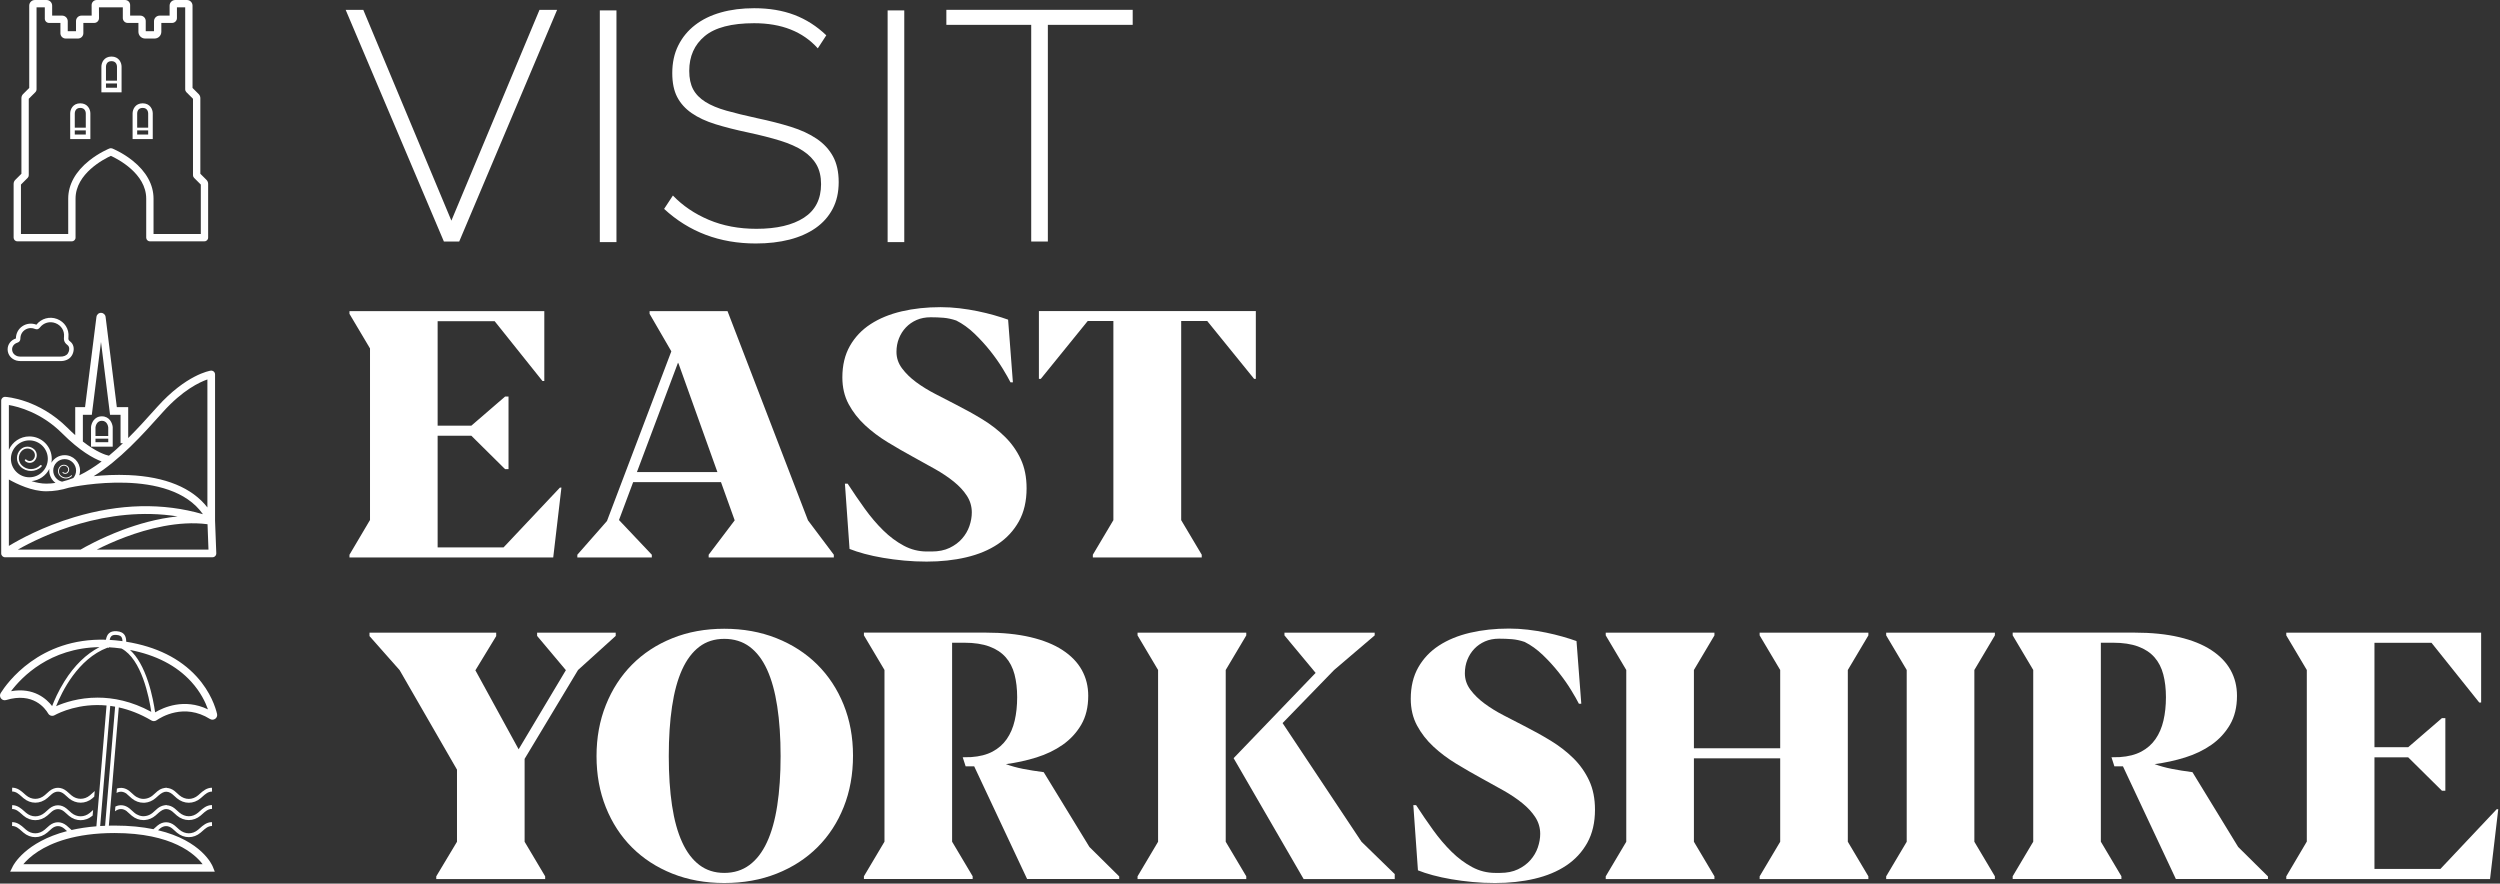
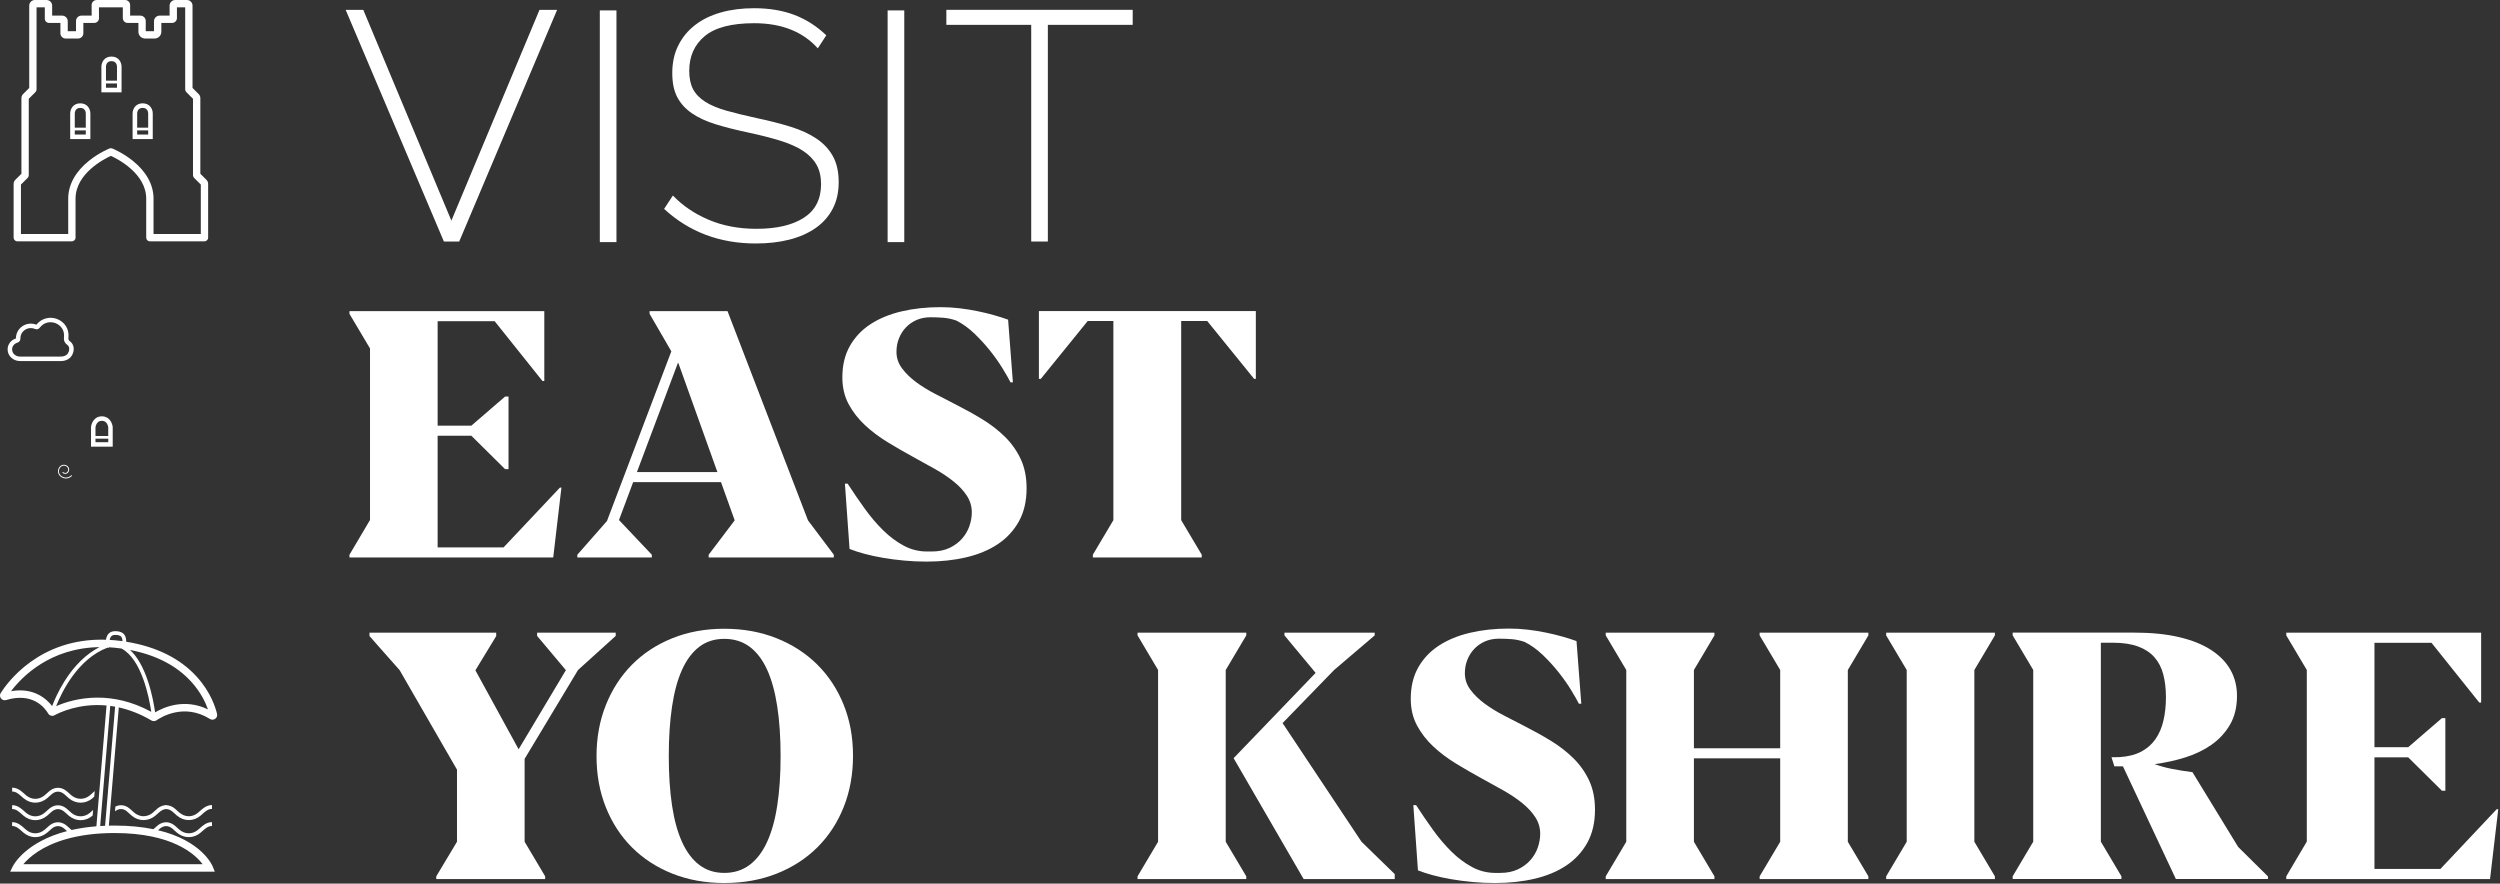
<svg xmlns="http://www.w3.org/2000/svg" width="100%" height="100%" viewBox="0 0 962 340" version="1.1" xml:space="preserve" style="fill-rule:evenodd;clip-rule:evenodd;stroke-linejoin:round;stroke-miterlimit:2;">
  <rect x="0" y="0" width="962" height="340" fill="#333333" stroke="none" />
  <g transform="matrix(1,0,0,1,-2775,-9741.54)">
    <g transform="matrix(4.167,0,0,4.167,2852.27,9744.36)">
      <path d="M0,20.931L-4.365,20.931L-4.365,17.668C-4.365,16.384 -5.031,15.171 -6.293,14.162C-7.221,13.419 -8.14,13.048 -8.178,13.032C-8.26,13.001 -8.349,13.001 -8.431,13.032C-8.469,13.048 -9.388,13.419 -10.316,14.162C-11.577,15.171 -12.244,16.384 -12.244,17.668L-12.244,20.931L-16.609,20.931L-16.609,16.368L-15.987,15.747C-15.924,15.683 -15.888,15.597 -15.888,15.507L-15.888,8.446L-15.267,7.825C-15.203,7.761 -15.168,7.674 -15.168,7.585L-15.168,0.002L-14.405,0.002L-14.405,1.051C-14.405,1.267 -14.228,1.441 -14.013,1.441L-12.964,1.441L-12.964,2.394C-12.964,2.663 -12.745,2.882 -12.476,2.882L-11.34,2.882C-11.067,2.882 -10.846,2.661 -10.846,2.39L-10.846,1.441L-9.847,1.441C-9.726,1.441 -9.613,1.395 -9.528,1.309C-9.443,1.223 -9.399,1.109 -9.4,0.989L-9.406,0.002L-7.202,0.002L-7.202,0.991C-7.202,1.238 -7.002,1.44 -6.755,1.441L-5.761,1.441L-5.761,2.26C-5.761,2.603 -5.483,2.882 -5.14,2.882L-4.267,2.882C-3.923,2.882 -3.645,2.603 -3.645,2.26L-3.645,1.441L-2.654,1.441C-2.406,1.441 -2.204,1.241 -2.204,0.993L-2.204,0.002L-1.441,0.002L-1.441,7.585C-1.441,7.674 -1.404,7.761 -1.342,7.825L-0.721,8.446L-0.721,15.507C-0.721,15.597 -0.684,15.683 -0.621,15.747L0,16.368L0,20.931ZM0.525,15.935L-0.043,15.368L-0.043,8.379C-0.043,8.241 -0.098,8.111 -0.195,8.013L-0.764,7.445L-0.764,-0.157C-0.764,-0.443 -0.996,-0.676 -1.282,-0.676L-2.363,-0.676C-2.649,-0.676 -2.881,-0.443 -2.881,-0.157L-2.881,0.765L-3.802,0.765C-4.089,0.765 -4.322,0.998 -4.322,1.283L-4.322,2.206L-5.085,2.206L-5.085,1.268C-5.085,0.99 -5.31,0.765 -5.588,0.765L-6.526,0.764L-6.526,-0.21C-6.526,-0.466 -6.735,-0.676 -6.991,-0.676L-9.618,-0.676C-9.874,-0.676 -10.083,-0.466 -10.083,-0.21L-10.079,0.765L-11.022,0.765C-11.299,0.765 -11.524,0.99 -11.524,1.267L-11.524,2.206L-12.287,2.206L-12.287,1.283C-12.287,0.998 -12.519,0.765 -12.805,0.765L-13.727,0.765L-13.727,-0.157C-13.727,-0.443 -13.96,-0.676 -14.246,-0.676L-15.326,-0.676C-15.612,-0.676 -15.844,-0.443 -15.844,-0.157L-15.844,7.445L-16.414,8.013C-16.511,8.111 -16.565,8.241 -16.565,8.379L-16.565,15.368L-17.133,15.935C-17.231,16.033 -17.285,16.163 -17.285,16.303L-17.285,21.268C-17.285,21.456 -17.133,21.607 -16.946,21.607L-11.905,21.607C-11.718,21.607 -11.567,21.456 -11.567,21.268L-11.567,17.668C-11.567,15.344 -8.919,13.997 -8.304,13.716C-7.69,13.997 -5.041,15.344 -5.041,17.668L-5.041,21.268C-5.041,21.456 -4.89,21.607 -4.702,21.607L0.338,21.607C0.525,21.607 0.677,21.456 0.677,21.268L0.677,16.303C0.677,16.163 0.622,16.033 0.525,15.935" style="fill:white;fill-rule:nonzero;" />
    </g>
    <g transform="matrix(4.167,0,0,4.167,0,7075.93)">
-       <path d="M672.852,651.736L673.869,651.736L673.869,652.117L672.852,652.117L672.852,651.736ZM673.36,649.659C673.838,649.659 673.868,650.085 673.869,650.167L673.869,651.482L672.852,651.482L672.852,650.169C672.854,650.085 672.883,649.659 673.36,649.659M673.36,649.236C672.677,649.236 672.429,649.794 672.429,650.167L672.429,652.54L674.292,652.54L674.292,650.167C674.292,649.794 674.044,649.236 673.36,649.236" style="fill:white;fill-rule:nonzero;" />
+       <path d="M672.852,651.736L673.869,651.736L673.869,652.117L672.852,652.117L672.852,651.736M673.36,649.659C673.838,649.659 673.868,650.085 673.869,650.167L673.869,651.482L672.852,651.482L672.852,650.169C672.854,650.085 672.883,649.659 673.36,649.659M673.36,649.236C672.677,649.236 672.429,649.794 672.429,650.167L672.429,652.54L674.292,652.54L674.292,650.167C674.292,649.794 674.044,649.236 673.36,649.236" style="fill:white;fill-rule:nonzero;" />
    </g>
    <g transform="matrix(4.167,0,0,4.167,0,7075.93)">
      <path d="M678.614,651.736L679.63,651.736L679.63,652.117L678.614,652.117L678.614,651.736ZM679.122,649.659C679.599,649.659 679.629,650.085 679.63,650.167L679.63,651.482L678.614,651.482L678.614,650.169C678.615,650.085 678.645,649.659 679.122,649.659M679.122,649.236C678.439,649.236 678.191,649.794 678.191,650.167L678.191,652.54L680.053,652.54L680.053,650.167C680.053,649.794 679.805,649.236 679.122,649.236" style="fill:white;fill-rule:nonzero;" />
    </g>
    <g transform="matrix(4.167,0,0,4.167,0,7039.93)">
      <path d="M675.733,656.039L676.75,656.039L676.75,656.437L675.733,656.437L675.733,656.039ZM676.241,653.98C676.718,653.98 676.748,654.406 676.75,654.488L676.75,655.786L675.733,655.786L675.733,654.49C675.734,654.406 675.764,653.98 676.241,653.98M676.241,653.557C675.558,653.557 675.31,654.114 675.31,654.488L675.31,656.861L677.173,656.861L677.173,654.488C677.173,654.114 676.925,653.557 676.241,653.557" style="fill:white;fill-rule:nonzero;" />
    </g>
    <g transform="matrix(4.167,0,0,4.167,2790.47,9915.22)">
-       <path d="M0,1.288C-0.469,1.756 -1.231,1.756 -1.699,1.288C-2.066,0.921 -2.066,0.322 -1.699,-0.046C-1.411,-0.333 -0.944,-0.333 -0.655,-0.046C-0.433,0.178 -0.433,0.541 -0.655,0.763C-0.827,0.936 -1.108,0.936 -1.28,0.763C-1.312,0.731 -1.368,0.731 -1.401,0.763C-1.434,0.797 -1.434,0.852 -1.401,0.885C-1.162,1.124 -0.773,1.124 -0.534,0.885C-0.243,0.595 -0.243,0.122 -0.534,-0.168C-0.888,-0.523 -1.466,-0.523 -1.821,-0.168C-2.255,0.267 -2.255,0.975 -1.821,1.41C-1.552,1.677 -1.201,1.811 -0.849,1.811C-0.498,1.811 -0.146,1.677 0.122,1.41C0.156,1.376 0.156,1.322 0.122,1.288C0.088,1.254 0.034,1.254 0,1.288" style="fill:white;fill-rule:nonzero;" />
-     </g>
+       </g>
    <g transform="matrix(4.167,0,0,4.167,2802.4,9921.37)">
      <path d="M0,0.741C-0.269,1.009 -0.706,1.009 -0.976,0.741C-1.187,0.53 -1.187,0.185 -0.976,-0.028C-0.809,-0.193 -0.539,-0.193 -0.373,-0.028C-0.244,0.103 -0.244,0.313 -0.373,0.443C-0.473,0.543 -0.636,0.543 -0.736,0.443C-0.754,0.425 -0.781,0.425 -0.797,0.443C-0.815,0.459 -0.815,0.486 -0.797,0.504C-0.664,0.637 -0.446,0.637 -0.312,0.504C-0.149,0.34 -0.149,0.076 -0.312,-0.088C-0.512,-0.288 -0.836,-0.288 -1.036,-0.088C-1.281,0.157 -1.281,0.557 -1.036,0.802C-0.885,0.952 -0.686,1.029 -0.488,1.029C-0.289,1.029 -0.091,0.952 0.061,0.802C0.077,0.786 0.077,0.757 0.061,0.741C0.043,0.725 0.017,0.725 0,0.741" style="fill:white;fill-rule:nonzero;" />
    </g>
    <g transform="matrix(4.167,0,0,4.167,0,7314.74)">
      <path d="M674.764,622.894L675.944,622.894L675.944,623.218L674.764,623.218L674.764,622.894ZM675.354,621.243C675.843,621.243 675.931,621.753 675.942,621.845L675.942,622.646L674.764,622.646L674.764,621.845C674.774,621.766 674.858,621.243 675.354,621.243M676.355,621.833L676.354,621.812C676.32,621.472 676.068,620.831 675.354,620.831C674.638,620.831 674.386,621.472 674.352,621.812L674.351,623.632L676.355,623.632L676.355,621.833Z" style="fill:white;fill-rule:nonzero;" />
    </g>
    <g transform="matrix(4.167,0,0,4.167,2781.63,9870.25)">
      <path d="M0,0.762C0.202,0.697 0.292,0.574 0.293,0.362C0.294,0.04 0.446,-0.246 0.71,-0.424C0.875,-0.534 1.06,-0.591 1.251,-0.591C1.379,-0.591 1.509,-0.565 1.635,-0.515C1.879,-0.416 2.012,-0.541 2.09,-0.642C2.435,-1.087 2.999,-1.247 3.529,-1.048C4.055,-0.848 4.373,-0.351 4.32,0.191C4.295,0.447 4.297,0.717 4.623,0.96C4.86,1.138 4.812,1.419 4.762,1.571C4.678,1.829 4.491,1.979 4.19,2.029C4.118,2.042 4.037,2.042 3.952,2.042L0.355,2.042C0.241,2.042 0.138,2.039 0.043,2.012C-0.271,1.918 -0.465,1.684 -0.473,1.383C-0.483,1.105 -0.291,0.856 0,0.762M-0.073,2.408C0.075,2.451 0.22,2.455 0.355,2.455L2.612,2.455C3.041,2.455 3.469,2.455 3.897,2.454L3.95,2.454C4.051,2.455 4.152,2.455 4.259,2.437C4.714,2.36 5.022,2.105 5.155,1.7C5.296,1.267 5.189,0.868 4.869,0.629C4.733,0.526 4.708,0.46 4.731,0.232C4.803,-0.499 4.377,-1.168 3.674,-1.434C2.985,-1.693 2.223,-1.48 1.77,-0.904C1.338,-1.072 0.857,-1.021 0.48,-0.767C0.1,-0.512 -0.118,-0.1 -0.121,0.361L-0.121,0.366C-0.122,0.366 -0.125,0.368 -0.126,0.368C-0.595,0.519 -0.9,0.931 -0.887,1.395C-0.872,1.876 -0.561,2.264 -0.073,2.408" style="fill:white;fill-rule:nonzero;" />
    </g>
    <g transform="matrix(4.167,0,0,4.167,2812.22,9864.84)">
-       <path d="M0,21.164C0.675,20.825 1.594,20.398 2.662,19.998C4.644,19.257 7.537,18.468 10.232,18.819L10.32,21.164L0,21.164ZM7.47,18.098C5.578,18.289 3.776,18.826 2.401,19.342C0.331,20.119 -1.165,20.971 -1.493,21.164L-7.289,21.164C-5.059,19.902 0.878,17.054 7.47,18.098M-3.186,10.432C-1.546,12.072 -0.288,12.747 0.453,13.024C-0.214,13.525 -0.904,13.964 -1.612,14.306C-1.566,14.166 -1.54,14.017 -1.54,13.863C-1.54,13.079 -2.178,12.442 -2.962,12.442C-3.483,12.442 -3.938,12.725 -4.186,13.144C-4.165,13.026 -4.152,12.905 -4.152,12.781C-4.152,11.64 -5.08,10.712 -6.221,10.712C-7.066,10.712 -7.792,11.222 -8.113,11.95L-8.113,7.812C-7.265,7.958 -5.119,8.497 -3.186,10.432M-1.279,8.717L-0.454,8.717L0.394,1.986L1.231,8.717L2.2,8.717L2.2,11.336L2.422,11.336C2.004,11.737 1.571,12.126 1.128,12.492C0.833,12.43 -0.011,12.173 -1.279,11.185L-1.279,8.717ZM5.952,8.637L6.12,8.45C7.94,6.424 9.509,5.697 10.22,5.451L10.22,17.271C8.815,15.457 6.333,14.428 2.943,14.282C1.761,14.232 0.642,14.291 -0.286,14.385C2.111,12.914 4.233,10.552 5.952,8.637M-8.113,14.69C-7.365,15.111 -5.976,15.778 -4.663,15.778C-3.945,15.778 -3.243,15.656 -2.557,15.442C-2.048,15.332 6.744,13.521 9.809,17.896C6.118,16.821 2.125,16.911 -2.077,18.171C-4.994,19.046 -7.171,20.25 -8.113,20.822L-8.113,14.69ZM-6.221,14.485C-7.161,14.485 -7.925,13.72 -7.925,12.781C-7.925,11.842 -7.161,11.077 -6.221,11.077C-5.282,11.077 -4.517,11.842 -4.517,12.781C-4.517,13.72 -5.282,14.485 -6.221,14.485M-3.804,15.005C-4.089,15.048 -4.375,15.072 -4.663,15.072C-5.111,15.072 -5.579,14.977 -6.022,14.84C-5.301,14.771 -4.687,14.329 -4.375,13.71C-4.38,13.76 -4.383,13.811 -4.383,13.863C-4.383,14.332 -4.154,14.747 -3.804,15.005M-2.162,14.553C-2.507,14.691 -2.854,14.805 -3.205,14.89C-3.67,14.78 -4.018,14.362 -4.018,13.863C-4.018,13.281 -3.544,12.807 -2.962,12.807C-2.379,12.807 -1.906,13.281 -1.906,13.863C-1.906,14.127 -2.002,14.367 -2.162,14.553M10.927,18.504L10.927,4.987C10.927,4.885 10.883,4.787 10.804,4.719C10.725,4.653 10.622,4.623 10.521,4.638C10.43,4.651 8.258,5.012 5.594,7.978L5.426,8.165C4.663,9.015 3.817,9.956 2.906,10.864L2.906,8.009L1.856,8.009L0.82,-0.318C0.797,-0.535 0.622,-0.695 0.404,-0.699C0.188,-0.707 0.007,-0.55 -0.026,-0.328L-1.078,8.009L-1.986,8.009L-1.986,10.594C-2.21,10.395 -2.443,10.175 -2.687,9.931C-5.349,7.268 -8.321,7.066 -8.447,7.058C-8.545,7.052 -8.64,7.088 -8.71,7.154C-8.78,7.22 -8.821,7.314 -8.821,7.41L-8.821,21.518C-8.821,21.713 -8.662,21.871 -8.467,21.871C-8.456,21.871 -8.447,21.869 -8.436,21.868C-8.424,21.869 -8.412,21.871 -8.398,21.871L10.687,21.871C10.784,21.871 10.876,21.832 10.942,21.763C11.009,21.694 11.044,21.6 11.041,21.504L10.927,18.504Z" style="fill:white;fill-rule:nonzero;" />
-     </g>
+       </g>
    <g transform="matrix(4.167,0,0,4.167,2834.69,10045.5)">
      <path d="M0,-7.161C-0.086,-7.761 -0.274,-8.858 -0.639,-9.97C-1.083,-11.328 -1.647,-12.315 -2.322,-12.925C0.083,-12.46 1.984,-11.476 3.337,-9.99C4.204,-9.037 4.654,-8.082 4.88,-7.437C2.685,-8.496 0.758,-7.614 0,-7.161M-4.619,3.312C-4.773,3.318 -4.926,3.323 -5.074,3.333L-4.143,-7.759C-3.995,-7.74 -3.846,-7.716 -3.694,-7.689L-4.619,3.312ZM4.386,6.86L-12.171,6.86C-11.902,6.54 -11.464,6.106 -10.797,5.676C-9.602,4.902 -7.408,3.981 -3.75,3.981C1.587,3.981 3.691,5.934 4.386,6.86M-5.311,-8.523C-7.048,-8.523 -8.408,-8.057 -9.144,-7.732C-8.615,-9.056 -7.139,-12.098 -4.405,-13.134L-4.269,-13.123L-4.266,-13.172C-3.923,-13.153 -3.569,-13.119 -3.208,-13.07C-3.169,-13.066 -3.134,-13.059 -3.098,-13.054C-1.25,-12.067 -0.557,-8.57 -0.355,-7.21C-2.172,-8.201 -3.872,-8.523 -5.311,-8.523M-13.305,-9.116C-12.323,-10.419 -9.734,-13.114 -5.135,-13.187C-6.357,-12.56 -7.46,-11.488 -8.374,-10.026C-8.942,-9.117 -9.31,-8.267 -9.511,-7.741C-10,-8.379 -11.185,-9.494 -13.305,-9.116M-3.568,-14.312C-3.243,-14.289 -3.142,-14.181 -3.091,-14.088C-3.045,-14.005 -3.019,-13.892 -3.012,-13.737C-3.047,-13.741 -3.08,-13.748 -3.115,-13.752C-3.487,-13.802 -3.845,-13.833 -4.196,-13.854C-4.117,-14.23 -3.944,-14.339 -3.568,-14.312M5.719,-7.017C5.589,-7.574 5.144,-9.024 3.846,-10.452C2.302,-12.149 0.111,-13.234 -2.668,-13.684C-2.671,-13.932 -2.71,-14.111 -2.791,-14.256C-2.927,-14.497 -3.172,-14.628 -3.542,-14.655C-4.226,-14.708 -4.456,-14.342 -4.543,-13.87C-10.705,-14.062 -13.692,-9.851 -14.258,-8.948C-14.356,-8.792 -14.347,-8.598 -14.237,-8.453C-14.125,-8.306 -13.94,-8.246 -13.764,-8.299C-11.266,-9.051 -10.156,-7.539 -9.877,-7.059C-9.758,-6.853 -9.501,-6.781 -9.293,-6.894C-8.82,-7.152 -6.987,-8.029 -4.485,-7.797L-5.423,3.36C-6.278,3.429 -7.045,3.548 -7.731,3.705L-7.722,3.693C-7.796,3.632 -7.867,3.567 -7.937,3.502C-8.017,3.429 -8.097,3.354 -8.181,3.286C-8.673,2.888 -9.262,2.887 -9.755,3.283C-9.842,3.352 -9.923,3.428 -10.006,3.503C-10.065,3.559 -10.126,3.614 -10.189,3.667C-10.723,4.12 -11.406,4.122 -11.929,3.672C-11.98,3.63 -12.027,3.586 -12.076,3.541C-12.369,3.28 -12.701,2.983 -13.203,2.973L-13.209,3.33C-12.84,3.337 -12.596,3.555 -12.314,3.807C-12.263,3.853 -12.213,3.898 -12.161,3.941C-11.835,4.222 -11.451,4.362 -11.066,4.362C-10.68,4.362 -10.292,4.221 -9.96,3.94C-9.892,3.883 -9.828,3.823 -9.763,3.765C-9.689,3.694 -9.613,3.624 -9.531,3.56C-9.168,3.269 -8.768,3.27 -8.406,3.563C-8.328,3.627 -8.253,3.696 -8.179,3.764C-8.164,3.777 -8.149,3.79 -8.134,3.803C-11.973,4.804 -13.082,6.933 -13.14,7.051L-13.385,7.547L5.509,7.547L5.319,7.074C5.27,6.953 4.304,4.688 0.272,3.723C0.331,3.669 0.39,3.613 0.453,3.563C0.814,3.27 1.214,3.269 1.578,3.56C1.659,3.624 1.735,3.694 1.811,3.765C1.875,3.825 1.94,3.883 2.005,3.94C2.338,4.222 2.726,4.362 3.112,4.362C3.497,4.362 3.882,4.222 4.208,3.941C4.259,3.898 4.309,3.853 4.359,3.809C4.643,3.555 4.885,3.337 5.255,3.33L5.249,2.973C4.747,2.983 4.415,3.28 4.122,3.543C4.073,3.586 4.026,3.63 3.976,3.672C3.453,4.12 2.769,4.12 2.235,3.667C2.173,3.614 2.113,3.559 2.052,3.503C1.971,3.428 1.888,3.352 1.802,3.283C1.307,2.887 0.72,2.888 0.228,3.286C0.144,3.354 0.064,3.428 -0.016,3.502C-0.062,3.544 -0.11,3.585 -0.157,3.627C-1.167,3.419 -2.355,3.293 -3.75,3.293C-3.929,3.293 -4.101,3.296 -4.273,3.3L-3.355,-7.619C-2.41,-7.41 -1.395,-7.035 -0.338,-6.411C-0.27,-6.371 -0.194,-6.352 -0.117,-6.352C-0.03,-6.352 0.057,-6.377 0.131,-6.429C0.535,-6.711 2.672,-8.046 5.062,-6.552C5.213,-6.457 5.405,-6.463 5.55,-6.566C5.693,-6.669 5.76,-6.845 5.719,-7.017" style="fill:white;fill-rule:nonzero;" />
    </g>
    <g transform="matrix(4.167,0,0,4.167,2856.56,10050.8)">
-       <path d="M0,-1.475C-0.502,-1.467 -0.834,-1.169 -1.127,-0.906C-1.175,-0.862 -1.224,-0.819 -1.273,-0.777C-1.796,-0.328 -2.479,-0.33 -3.014,-0.781C-3.076,-0.834 -3.136,-0.889 -3.195,-0.945C-3.278,-1.021 -3.361,-1.097 -3.448,-1.167C-3.675,-1.349 -3.923,-1.443 -4.173,-1.456L-4.173,-1.475C-4.258,-1.474 -4.335,-1.461 -4.411,-1.445C-4.621,-1.411 -4.829,-1.318 -5.021,-1.162C-5.105,-1.094 -5.185,-1.019 -5.265,-0.946C-5.336,-0.881 -5.406,-0.816 -5.481,-0.755C-5.797,-0.496 -6.18,-0.399 -6.546,-0.464C-6.549,-0.465 -6.553,-0.467 -6.557,-0.467C-6.606,-0.476 -6.655,-0.491 -6.703,-0.507C-6.872,-0.563 -7.036,-0.652 -7.186,-0.781C-7.249,-0.834 -7.31,-0.889 -7.369,-0.945C-7.452,-1.021 -7.533,-1.097 -7.621,-1.167C-7.981,-1.455 -8.39,-1.529 -8.776,-1.397L-8.81,-0.992C-8.494,-1.17 -8.16,-1.138 -7.85,-0.894L-7.855,-0.888C-7.773,-0.823 -7.696,-0.751 -7.62,-0.681C-7.547,-0.614 -7.475,-0.547 -7.399,-0.484C-7.078,-0.218 -6.701,-0.086 -6.324,-0.086C-6.275,-0.086 -6.226,-0.088 -6.179,-0.092C-5.837,-0.121 -5.504,-0.259 -5.214,-0.507C-5.162,-0.551 -5.112,-0.595 -5.062,-0.641C-4.829,-0.85 -4.621,-1.033 -4.349,-1.096C-4.12,-1.131 -3.889,-1.063 -3.671,-0.888C-3.59,-0.825 -3.514,-0.754 -3.438,-0.683C-3.374,-0.624 -3.311,-0.566 -3.244,-0.508C-2.58,0.053 -1.695,0.054 -1.041,-0.507C-0.99,-0.551 -0.94,-0.595 -0.889,-0.641C-0.606,-0.894 -0.363,-1.112 0.007,-1.119L0,-1.475Z" style="fill:white;fill-rule:nonzero;" />
-     </g>
+       </g>
    <g transform="matrix(4.167,0,0,4.167,2784.02,10046.6)">
      <path d="M0,0.495C0.654,1.056 1.539,1.055 2.203,0.492C2.269,0.437 2.333,0.377 2.398,0.318C2.474,0.248 2.549,0.178 2.63,0.113C2.993,-0.179 3.393,-0.177 3.756,0.117C3.835,0.181 3.91,0.248 3.984,0.318C4.059,0.387 4.135,0.457 4.213,0.522C4.533,0.785 4.909,0.915 5.283,0.915C5.66,0.915 6.036,0.784 6.358,0.518C6.42,0.466 6.48,0.411 6.539,0.355L6.583,-0.159C6.499,-0.089 6.417,-0.016 6.338,0.058C6.27,0.121 6.202,0.185 6.13,0.243C5.626,0.66 4.947,0.662 4.44,0.245C4.366,0.186 4.296,0.121 4.226,0.056C4.146,-0.019 4.064,-0.092 3.98,-0.16C3.49,-0.558 2.901,-0.561 2.406,-0.165C2.319,-0.096 2.238,-0.02 2.156,0.056C2.096,0.111 2.035,0.168 1.972,0.221C1.439,0.673 0.755,0.674 0.232,0.225C0.183,0.182 0.134,0.138 0.085,0.095C-0.207,-0.168 -0.539,-0.465 -1.041,-0.473L-1.046,-0.118C-0.678,-0.111 -0.435,0.107 -0.152,0.361C-0.102,0.405 -0.051,0.45 0,0.495" style="fill:white;fill-rule:nonzero;" />
    </g>
    <g transform="matrix(4.167,0,0,4.167,2824.81,10054.1)">
      <path d="M0,0.127C0.073,0.195 0.145,0.261 0.221,0.324C0.542,0.589 0.919,0.722 1.296,0.722C1.345,0.722 1.393,0.72 1.442,0.715C1.782,0.687 2.116,0.549 2.406,0.302C2.456,0.257 2.508,0.213 2.558,0.168C2.79,-0.041 2.999,-0.225 3.271,-0.286C3.499,-0.323 3.73,-0.255 3.949,-0.08C4.03,-0.017 4.106,0.054 4.182,0.124C4.245,0.184 4.309,0.244 4.376,0.299C5.04,0.862 5.925,0.862 6.579,0.302C6.63,0.257 6.68,0.213 6.73,0.168C7.012,-0.086 7.256,-0.304 7.625,-0.311L7.62,-0.667C7.118,-0.658 6.786,-0.361 6.493,-0.098C6.444,-0.055 6.396,-0.011 6.347,0.031C5.824,0.48 5.14,0.48 4.606,0.027C4.544,-0.026 4.484,-0.082 4.423,-0.137C4.342,-0.213 4.259,-0.289 4.171,-0.358C3.943,-0.541 3.695,-0.635 3.447,-0.648L3.446,-0.667C3.362,-0.666 3.285,-0.654 3.208,-0.637C2.999,-0.602 2.791,-0.51 2.598,-0.354C2.514,-0.286 2.434,-0.212 2.355,-0.139C2.284,-0.073 2.213,-0.008 2.139,0.053C1.823,0.311 1.439,0.409 1.073,0.344C1.069,0.343 1.067,0.343 1.063,0.341C1.012,0.332 0.964,0.317 0.915,0.302C0.747,0.246 0.584,0.156 0.434,0.027C0.37,-0.026 0.31,-0.082 0.251,-0.137C0.168,-0.213 0.085,-0.289 -0.001,-0.358C-0.406,-0.682 -0.873,-0.735 -1.299,-0.526L-1.335,-0.087C-0.98,-0.368 -0.589,-0.368 -0.231,-0.086L-0.235,-0.08C-0.153,-0.015 -0.078,0.057 0,0.127" style="fill:white;fill-rule:nonzero;" />
    </g>
    <g transform="matrix(4.167,0,0,4.167,2783.38,10053.9)">
      <path d="M0,0.224C0.05,0.269 0.102,0.315 0.152,0.358C0.807,0.92 1.692,0.918 2.355,0.357C2.421,0.3 2.486,0.241 2.55,0.182C2.626,0.111 2.702,0.041 2.782,-0.023C3.146,-0.315 3.546,-0.313 3.908,-0.02C3.987,0.044 4.062,0.113 4.136,0.181C4.212,0.251 4.286,0.32 4.366,0.385C4.687,0.649 5.06,0.78 5.436,0.78C5.813,0.78 6.188,0.647 6.51,0.381C6.522,0.372 6.533,0.361 6.543,0.351L6.588,-0.164C6.556,-0.135 6.522,-0.108 6.491,-0.078C6.423,-0.014 6.354,0.048 6.283,0.107C5.778,0.525 5.099,0.526 4.592,0.11C4.518,0.049 4.448,-0.016 4.377,-0.081C4.297,-0.154 4.217,-0.229 4.132,-0.297C3.641,-0.695 3.053,-0.696 2.559,-0.302C2.473,-0.231 2.39,-0.155 2.309,-0.08C2.248,-0.024 2.188,0.031 2.124,0.084C1.592,0.536 0.908,0.537 0.385,0.089C0.335,0.047 0.286,0.002 0.237,-0.042C-0.055,-0.303 -0.386,-0.601 -0.888,-0.61L-0.895,-0.253C-0.526,-0.246 -0.282,-0.028 0,0.224" style="fill:white;fill-rule:nonzero;" />
    </g>
    <g transform="matrix(4.167,0,0,4.167,2914.79,9834.48)">
      <path d="M0,-21.395L8.136,-1.929L16.273,-21.395L17.9,-21.395L8.859,0L7.444,0L-1.627,-21.395L0,-21.395Z" style="fill:white;fill-rule:nonzero;" />
    </g>
    <g transform="matrix(4.167,0,0,4.167,0,7079.81)">
      <rect x="721.336" y="639.725" width="1.537" height="21.396" style="fill:white;" />
    </g>
    <g transform="matrix(4.167,0,0,4.167,3089.69,9819.79)">
      <path d="M0,-14.314C-1.387,-15.86 -3.344,-16.635 -5.876,-16.635C-7.965,-16.635 -9.488,-16.237 -10.441,-15.444C-11.395,-14.65 -11.872,-13.581 -11.872,-12.234C-11.872,-11.551 -11.752,-10.984 -11.512,-10.532C-11.271,-10.08 -10.894,-9.693 -10.381,-9.371C-9.869,-9.05 -9.221,-8.779 -8.437,-8.558C-7.653,-8.337 -6.71,-8.107 -5.605,-7.865C-4.46,-7.624 -3.42,-7.357 -2.486,-7.067C-1.552,-6.775 -0.759,-6.408 -0.106,-5.966C0.548,-5.524 1.049,-4.982 1.402,-4.339C1.753,-3.697 1.929,-2.902 1.929,-1.959C1.929,-1.014 1.742,-0.191 1.37,0.512C0.999,1.216 0.477,1.803 -0.195,2.275C-0.869,2.748 -1.673,3.104 -2.607,3.346C-3.541,3.586 -4.581,3.706 -5.726,3.706C-9.061,3.706 -11.883,2.642 -14.193,0.512L-13.38,-0.723C-12.475,0.221 -11.371,0.969 -10.065,1.522C-8.758,2.074 -7.293,2.351 -5.665,2.351C-3.797,2.351 -2.336,2.009 -1.281,1.326C-0.226,0.644 0.301,-0.392 0.301,-1.779C0.301,-2.481 0.16,-3.078 -0.121,-3.571C-0.402,-4.063 -0.819,-4.49 -1.37,-4.852C-1.924,-5.214 -2.622,-5.524 -3.465,-5.786C-4.309,-6.047 -5.294,-6.298 -6.419,-6.54C-7.563,-6.781 -8.573,-7.037 -9.447,-7.308C-10.322,-7.579 -11.055,-7.921 -11.647,-8.332C-12.24,-8.744 -12.687,-9.241 -12.988,-9.824C-13.289,-10.407 -13.439,-11.139 -13.439,-12.024C-13.439,-12.988 -13.255,-13.842 -12.882,-14.585C-12.511,-15.328 -11.993,-15.957 -11.33,-16.468C-10.667,-16.98 -9.874,-17.368 -8.95,-17.628C-8.027,-17.89 -7.002,-18.02 -5.876,-18.02C-4.49,-18.02 -3.255,-17.814 -2.169,-17.403C-1.084,-16.991 -0.1,-16.363 0.784,-15.519L0,-14.314Z" style="fill:white;fill-rule:nonzero;" />
    </g>
    <g transform="matrix(4.167,0,0,4.167,0,7079.81)">
      <rect x="747.914" y="639.725" width="1.537" height="21.396" style="fill:white;" />
    </g>
    <g transform="matrix(4.167,0,0,4.167,3210.86,9828.7)">
      <path d="M0,-18.622L-7.835,-18.622L-7.835,1.387L-9.371,1.387L-9.371,-18.622L-17.207,-18.622L-17.207,-20.009L0,-20.009L0,-18.622Z" style="fill:white;fill-rule:nonzero;" />
    </g>
    <g transform="matrix(4.167,0,0,4.167,2968.77,9865.14)">
      <path d="M0,20.887L5.202,15.368L5.344,15.368L4.586,21.82L-14.23,21.82L-14.23,21.566L-12.333,18.357L-12.333,2.515L-14.23,-0.679L-14.23,-0.933L3.763,-0.933L3.763,5.519L3.59,5.519L-0.821,0L-6.088,0L-6.088,9.645L-2.973,9.645L0.142,6.957L0.458,6.957L0.458,13.662L0.142,13.662L-2.973,10.578L-6.088,10.578L-6.088,20.887L0,20.887Z" style="fill:white;fill-rule:nonzero;" />
    </g>
    <g transform="matrix(4.167,0,0,4.167,3035.9,9936.23)">
      <path d="M0,-13.234L-3.794,-3.131L3.637,-3.131L0.064,-13.108L0,-13.234ZM2.83,4.759L2.83,4.505L5.234,1.328L3.969,-2.198L-4.143,-2.198L-5.455,1.312L-5.439,1.312L-2.419,4.505L-2.419,4.759L-9.297,4.759L-9.297,4.505L-6.561,1.392L-0.617,-14.278L-2.625,-17.74L-2.625,-17.993L4.57,-17.993L12.001,1.328L14.388,4.505L14.388,4.759L2.83,4.759Z" style="fill:white;fill-rule:nonzero;" />
    </g>
    <g transform="matrix(4.167,0,0,4.167,3163.84,9928.72)">
      <path d="M0,-9.614C-0.159,-9.93 -0.399,-10.351 -0.72,-10.879C-1.041,-11.406 -1.423,-11.948 -1.865,-12.507C-2.308,-13.065 -2.797,-13.601 -3.328,-14.112C-3.861,-14.623 -4.422,-15.027 -5.011,-15.322C-5.413,-15.459 -5.803,-15.543 -6.181,-15.575C-6.561,-15.607 -6.957,-15.622 -7.368,-15.622C-7.853,-15.622 -8.288,-15.538 -8.673,-15.37C-9.057,-15.2 -9.386,-14.971 -9.661,-14.681C-9.935,-14.391 -10.148,-14.055 -10.301,-13.67C-10.454,-13.285 -10.53,-12.871 -10.53,-12.428C-10.53,-11.87 -10.359,-11.361 -10.016,-10.903C-9.673,-10.444 -9.24,-10.019 -8.713,-9.63C-8.185,-9.24 -7.595,-8.876 -6.941,-8.539C-6.287,-8.202 -5.656,-7.875 -5.044,-7.559C-4.19,-7.126 -3.37,-6.671 -2.585,-6.191C-1.8,-5.711 -1.105,-5.17 -0.498,-4.57C0.109,-3.969 0.59,-3.283 0.949,-2.514C1.307,-1.745 1.486,-0.849 1.486,0.174C1.486,1.354 1.249,2.371 0.776,3.225C0.301,4.079 -0.348,4.78 -1.17,5.328C-1.993,5.877 -2.965,6.282 -4.087,6.545C-5.21,6.809 -6.43,6.941 -7.747,6.941C-8.454,6.941 -9.146,6.91 -9.827,6.846C-10.507,6.782 -11.155,6.698 -11.772,6.592C-12.387,6.488 -12.959,6.363 -13.487,6.221C-14.014,6.078 -14.472,5.928 -14.863,5.771L-15.29,-0.253L-15.036,-0.253C-14.531,0.526 -14.006,1.293 -13.464,2.047C-12.92,2.801 -12.351,3.47 -11.756,4.055C-11.161,4.64 -10.527,5.112 -9.858,5.47C-9.19,5.829 -8.475,6.008 -7.716,6.008L-7.273,6.008C-6.641,6.008 -6.093,5.897 -5.628,5.676C-5.165,5.454 -4.78,5.17 -4.475,4.822C-4.168,4.473 -3.942,4.087 -3.794,3.66C-3.648,3.233 -3.573,2.814 -3.573,2.402C-3.573,1.844 -3.724,1.333 -4.023,0.869C-4.324,0.405 -4.725,-0.03 -5.226,-0.435C-5.726,-0.841 -6.303,-1.228 -6.957,-1.598C-7.61,-1.967 -8.285,-2.341 -8.981,-2.721C-9.771,-3.152 -10.557,-3.606 -11.337,-4.08C-12.116,-4.555 -12.817,-5.081 -13.44,-5.661C-14.062,-6.241 -14.564,-6.889 -14.95,-7.606C-15.334,-8.322 -15.527,-9.145 -15.527,-10.072C-15.527,-11.189 -15.295,-12.157 -14.831,-12.974C-14.367,-13.79 -13.729,-14.463 -12.917,-14.99C-12.107,-15.516 -11.15,-15.909 -10.048,-16.168C-8.947,-16.426 -7.753,-16.555 -6.466,-16.555L-6.435,-16.555C-5.866,-16.555 -5.291,-16.52 -4.712,-16.453C-4.132,-16.384 -3.573,-16.294 -3.035,-16.183C-2.498,-16.073 -1.99,-15.948 -1.51,-15.812C-1.03,-15.675 -0.6,-15.538 -0.221,-15.401L0.221,-9.614L0,-9.614Z" style="fill:white;fill-rule:nonzero;" />
    </g>
    <g transform="matrix(4.167,0,0,4.167,3229.52,9952.23)">
      <path d="M0,-20.918L0,-2.529L1.898,0.664L1.898,0.918L-8.158,0.918L-8.158,0.664L-6.261,-2.529L-6.261,-20.918L-8.632,-20.918L-12.965,-15.574L-13.139,-15.574L-13.139,-21.836L6.893,-21.836L6.893,-15.574L6.736,-15.574L2.404,-20.918L0,-20.918Z" style="fill:white;fill-rule:nonzero;" />
    </g>
    <g transform="matrix(4.167,0,0,4.167,2981.68,10079.8)">
      <path d="M0,-22.752L0,-22.453L2.657,-19.29L-1.707,-11.984L-5.707,-19.29L-5.691,-19.29L-3.778,-22.436L-3.778,-22.752L-15.478,-22.752L-15.478,-22.436L-12.695,-19.29L-7.399,-10.103L-7.399,-3.445L-9.313,-0.252L-9.313,0L0.744,0L0.744,-0.252L-1.154,-3.445L-1.154,-11.099L3.78,-19.306L7.258,-22.453L7.258,-22.752L0,-22.752Z" style="fill:white;fill-rule:nonzero;" />
    </g>
    <g transform="matrix(4.167,0,0,4.167,3033.6,10013.3)">
      <path d="M0,9.169C0.2,10.503 0.511,11.631 0.933,12.553C1.354,13.476 1.887,14.179 2.53,14.663C3.172,15.149 3.936,15.391 4.822,15.391C5.718,15.391 6.493,15.149 7.147,14.663C7.8,14.179 8.341,13.476 8.768,12.553C9.195,11.631 9.511,10.503 9.715,9.169C9.922,7.837 10.025,6.316 10.025,4.607C10.025,2.89 9.922,1.358 9.715,0.015C9.511,-1.329 9.196,-2.462 8.775,-3.385C8.353,-4.307 7.816,-5.01 7.163,-5.496C6.508,-5.98 5.729,-6.222 4.822,-6.222C3.926,-6.222 3.157,-5.978 2.513,-5.488C1.871,-4.997 1.341,-4.291 0.924,-3.369C0.508,-2.447 0.2,-1.314 0,0.031C-0.201,1.374 -0.301,2.901 -0.301,4.607C-0.301,6.316 -0.201,7.837 0,9.169M9.637,-6.286C11.097,-5.706 12.351,-4.897 13.4,-3.86C14.449,-2.821 15.263,-1.585 15.843,-0.151C16.423,1.282 16.712,2.853 16.712,4.56C16.712,6.29 16.426,7.873 15.851,9.311C15.276,10.751 14.467,11.989 13.423,13.027C12.381,14.065 11.128,14.875 9.668,15.455C8.208,16.034 6.594,16.324 4.822,16.324C3.073,16.324 1.472,16.034 0.024,15.455C-1.426,14.875 -2.667,14.068 -3.7,13.035C-4.734,12.002 -5.536,10.769 -6.111,9.336C-6.686,7.902 -6.973,6.326 -6.973,4.607C-6.973,2.901 -6.686,1.327 -6.111,-0.111C-5.536,-1.551 -4.734,-2.791 -3.7,-3.835C-2.667,-4.879 -1.426,-5.694 0.024,-6.278C1.472,-6.864 3.073,-7.155 4.822,-7.155C6.572,-7.155 8.177,-6.866 9.637,-6.286" style="fill:white;fill-rule:nonzero;" />
    </g>
    <g transform="matrix(4.167,0,0,4.167,3170.23,9984.97)">
-       <path d="M0,22.753L-4.886,12.349L-5.676,12.349L-5.946,11.511L-5.17,11.495C-4.391,11.443 -3.732,11.274 -3.194,10.989C-2.657,10.704 -2.219,10.32 -1.882,9.835C-1.544,9.35 -1.299,8.781 -1.147,8.127C-0.994,7.474 -0.918,6.751 -0.918,5.961C-0.918,5.182 -0.999,4.481 -1.162,3.859C-1.326,3.236 -1.597,2.709 -1.976,2.277C-2.356,1.846 -2.859,1.513 -3.487,1.282C-4.114,1.05 -4.886,0.933 -5.803,0.933L-6.926,0.933L-6.926,19.306L-5.028,22.5L-5.028,22.753L-15.069,22.753L-15.069,22.5L-13.171,19.306L-13.171,3.448L-15.069,0.254L-15.069,0L-3.842,0C-2.261,0 -0.877,0.14 0.308,0.419C1.494,0.699 2.482,1.097 3.272,1.614C4.063,2.13 4.657,2.744 5.052,3.455C5.447,4.166 5.645,4.959 5.645,5.835C5.645,6.879 5.428,7.769 4.997,8.507C4.564,9.244 3.995,9.861 3.289,10.357C2.582,10.852 1.773,11.243 0.862,11.527C-0.05,11.812 -0.991,12.017 -1.96,12.144C-1.476,12.323 -0.954,12.468 -0.396,12.578C0.163,12.689 0.807,12.792 1.533,12.887L5.756,19.796L8.506,22.516L8.506,22.753L0,22.753Z" style="fill:white;fill-rule:nonzero;" />
-     </g>
+       </g>
    <g transform="matrix(4.167,0,0,4.167,3212.73,10079.8)">
      <path d="M0,-22.752L0,-22.5L1.896,-19.306L1.896,-3.445L0,-0.252L0,0L10.04,0L10.04,-0.252L8.142,-3.445L8.142,-19.306L10.04,-22.5L10.04,-22.752L0,-22.752ZM13.566,-22.752L13.566,-22.5L16.444,-19.038L8.871,-11.163L15.337,0L23.749,0L23.749,-0.458L20.681,-3.445L13.392,-14.403L18.152,-19.306L21.898,-22.5L21.898,-22.752L13.566,-22.752Z" style="fill:white;fill-rule:nonzero;" />
    </g>
    <g transform="matrix(4.167,0,0,4.167,3382.56,10052.4)">
      <path d="M0,-9.614C-0.158,-9.93 -0.398,-10.351 -0.72,-10.879C-1.041,-11.406 -1.423,-11.948 -1.865,-12.507C-2.308,-13.065 -2.796,-13.601 -3.328,-14.112C-3.861,-14.623 -4.422,-15.027 -5.011,-15.322C-5.413,-15.459 -5.803,-15.543 -6.181,-15.575C-6.561,-15.607 -6.957,-15.622 -7.368,-15.622C-7.853,-15.622 -8.288,-15.538 -8.673,-15.37C-9.057,-15.2 -9.386,-14.971 -9.661,-14.681C-9.935,-14.391 -10.148,-14.055 -10.301,-13.67C-10.454,-13.285 -10.53,-12.871 -10.53,-12.428C-10.53,-11.87 -10.359,-11.361 -10.016,-10.903C-9.673,-10.444 -9.24,-10.019 -8.712,-9.63C-8.185,-9.24 -7.595,-8.876 -6.941,-8.539C-6.287,-8.202 -5.656,-7.875 -5.044,-7.559C-4.19,-7.126 -3.37,-6.671 -2.585,-6.191C-1.8,-5.711 -1.105,-5.17 -0.497,-4.57C0.109,-3.969 0.59,-3.283 0.949,-2.515C1.307,-1.745 1.486,-0.849 1.486,0.173C1.486,1.354 1.249,2.371 0.776,3.225C0.301,4.079 -0.348,4.78 -1.17,5.328C-1.993,5.877 -2.965,6.282 -4.087,6.545C-5.209,6.809 -6.43,6.941 -7.747,6.941C-8.453,6.941 -9.146,6.91 -9.827,6.846C-10.507,6.782 -11.155,6.698 -11.772,6.592C-12.387,6.488 -12.959,6.363 -13.487,6.221C-14.014,6.078 -14.472,5.928 -14.863,5.771L-15.29,-0.253L-15.036,-0.253C-14.531,0.526 -14.006,1.293 -13.464,2.047C-12.92,2.801 -12.351,3.47 -11.756,4.055C-11.161,4.64 -10.527,5.112 -9.858,5.47C-9.189,5.829 -8.475,6.008 -7.716,6.008L-7.273,6.008C-6.641,6.008 -6.093,5.897 -5.628,5.676C-5.165,5.454 -4.78,5.17 -4.475,4.822C-4.168,4.474 -3.942,4.087 -3.794,3.66C-3.648,3.233 -3.573,2.814 -3.573,2.402C-3.573,1.844 -3.724,1.332 -4.023,0.869C-4.324,0.405 -4.725,-0.03 -5.226,-0.435C-5.726,-0.841 -6.303,-1.228 -6.957,-1.598C-7.61,-1.967 -8.285,-2.341 -8.981,-2.721C-9.771,-3.152 -10.557,-3.606 -11.337,-4.08C-12.116,-4.555 -12.817,-5.081 -13.439,-5.661C-14.062,-6.241 -14.564,-6.889 -14.949,-7.606C-15.334,-8.322 -15.527,-9.145 -15.527,-10.072C-15.527,-11.189 -15.295,-12.157 -14.831,-12.975C-14.366,-13.791 -13.729,-14.463 -12.917,-14.99C-12.107,-15.516 -11.15,-15.909 -10.048,-16.168C-8.947,-16.426 -7.752,-16.555 -6.466,-16.555L-6.435,-16.555C-5.865,-16.555 -5.291,-16.521 -4.712,-16.453C-4.132,-16.384 -3.573,-16.294 -3.035,-16.183C-2.498,-16.073 -1.99,-15.949 -1.51,-15.812C-1.03,-15.675 -0.6,-15.538 -0.221,-15.401L0.221,-9.614L0,-9.614Z" style="fill:white;fill-rule:nonzero;" />
    </g>
    <g transform="matrix(4.167,0,0,4.167,3452.11,10079.8)">
      <path d="M0,-22.752L0,-22.5L1.898,-19.306L1.898,-12.079L-6.07,-12.079L-6.07,-19.306L-4.174,-22.5L-4.174,-22.752L-14.213,-22.752L-14.213,-22.5L-12.316,-19.306L-12.316,-3.445L-14.213,-0.252L-14.213,0L-4.174,0L-4.174,-0.252L-6.07,-3.445L-6.07,-11.147L1.898,-11.147L1.898,-3.445L0,-0.252L0,0L10.041,0L10.041,-0.252L8.143,-3.445L8.143,-19.306L10.041,-22.5L10.041,-22.752L0,-22.752Z" style="fill:white;fill-rule:nonzero;" />
    </g>
    <g transform="matrix(4.167,0,0,4.167,3500.8,10079.8)">
      <path d="M0,-22.752L0,-22.5L1.896,-19.306L1.896,-3.445L0,-0.252L0,0L10.039,0L10.039,-0.252L8.143,-3.445L8.143,-19.306L10.039,-22.5L10.039,-22.752L0,-22.752Z" style="fill:white;fill-rule:nonzero;" />
    </g>
    <g transform="matrix(4.167,0,0,4.167,3612.27,9984.97)">
      <path d="M0,22.753L-4.885,12.349L-5.676,12.349L-5.946,11.511L-5.17,11.495C-4.391,11.443 -3.732,11.274 -3.194,10.989C-2.657,10.704 -2.219,10.32 -1.882,9.835C-1.544,9.35 -1.299,8.781 -1.147,8.127C-0.994,7.474 -0.916,6.751 -0.916,5.961C-0.916,5.182 -0.999,4.481 -1.162,3.859C-1.326,3.236 -1.597,2.709 -1.976,2.277C-2.356,1.846 -2.859,1.513 -3.487,1.282C-4.114,1.05 -4.885,0.933 -5.803,0.933L-6.926,0.933L-6.926,19.306L-5.028,22.5L-5.028,22.753L-15.069,22.753L-15.069,22.5L-13.171,19.306L-13.171,3.448L-15.069,0.254L-15.069,0L-3.842,0C-2.261,0 -0.877,0.14 0.308,0.419C1.494,0.699 2.482,1.097 3.272,1.614C4.063,2.13 4.656,2.744 5.052,3.455C5.447,4.166 5.645,4.959 5.645,5.835C5.645,6.879 5.428,7.769 4.996,8.507C4.564,9.244 3.995,9.861 3.289,10.357C2.582,10.852 1.773,11.243 0.862,11.527C-0.05,11.812 -0.991,12.017 -1.96,12.144C-1.476,12.323 -0.954,12.468 -0.396,12.578C0.163,12.689 0.807,12.792 1.533,12.887L5.756,19.796L8.506,22.516L8.506,22.753L0,22.753Z" style="fill:white;fill-rule:nonzero;" />
    </g>
    <g transform="matrix(4.167,0,0,4.167,3654.76,10079.8)">
      <path d="M0,-22.752L0,-22.5L1.896,-19.306L1.896,-3.462L0,-0.252L0,0L18.816,0L19.575,-6.451L19.433,-6.451L14.231,-0.932L8.143,-0.932L8.143,-11.24L11.258,-11.24L14.374,-8.157L14.689,-8.157L14.689,-14.862L14.374,-14.862L11.258,-12.174L8.143,-12.174L8.143,-21.819L13.409,-21.819L17.82,-16.302L17.994,-16.302L17.994,-22.752L0,-22.752Z" style="fill:white;fill-rule:nonzero;" />
    </g>
  </g>
</svg>